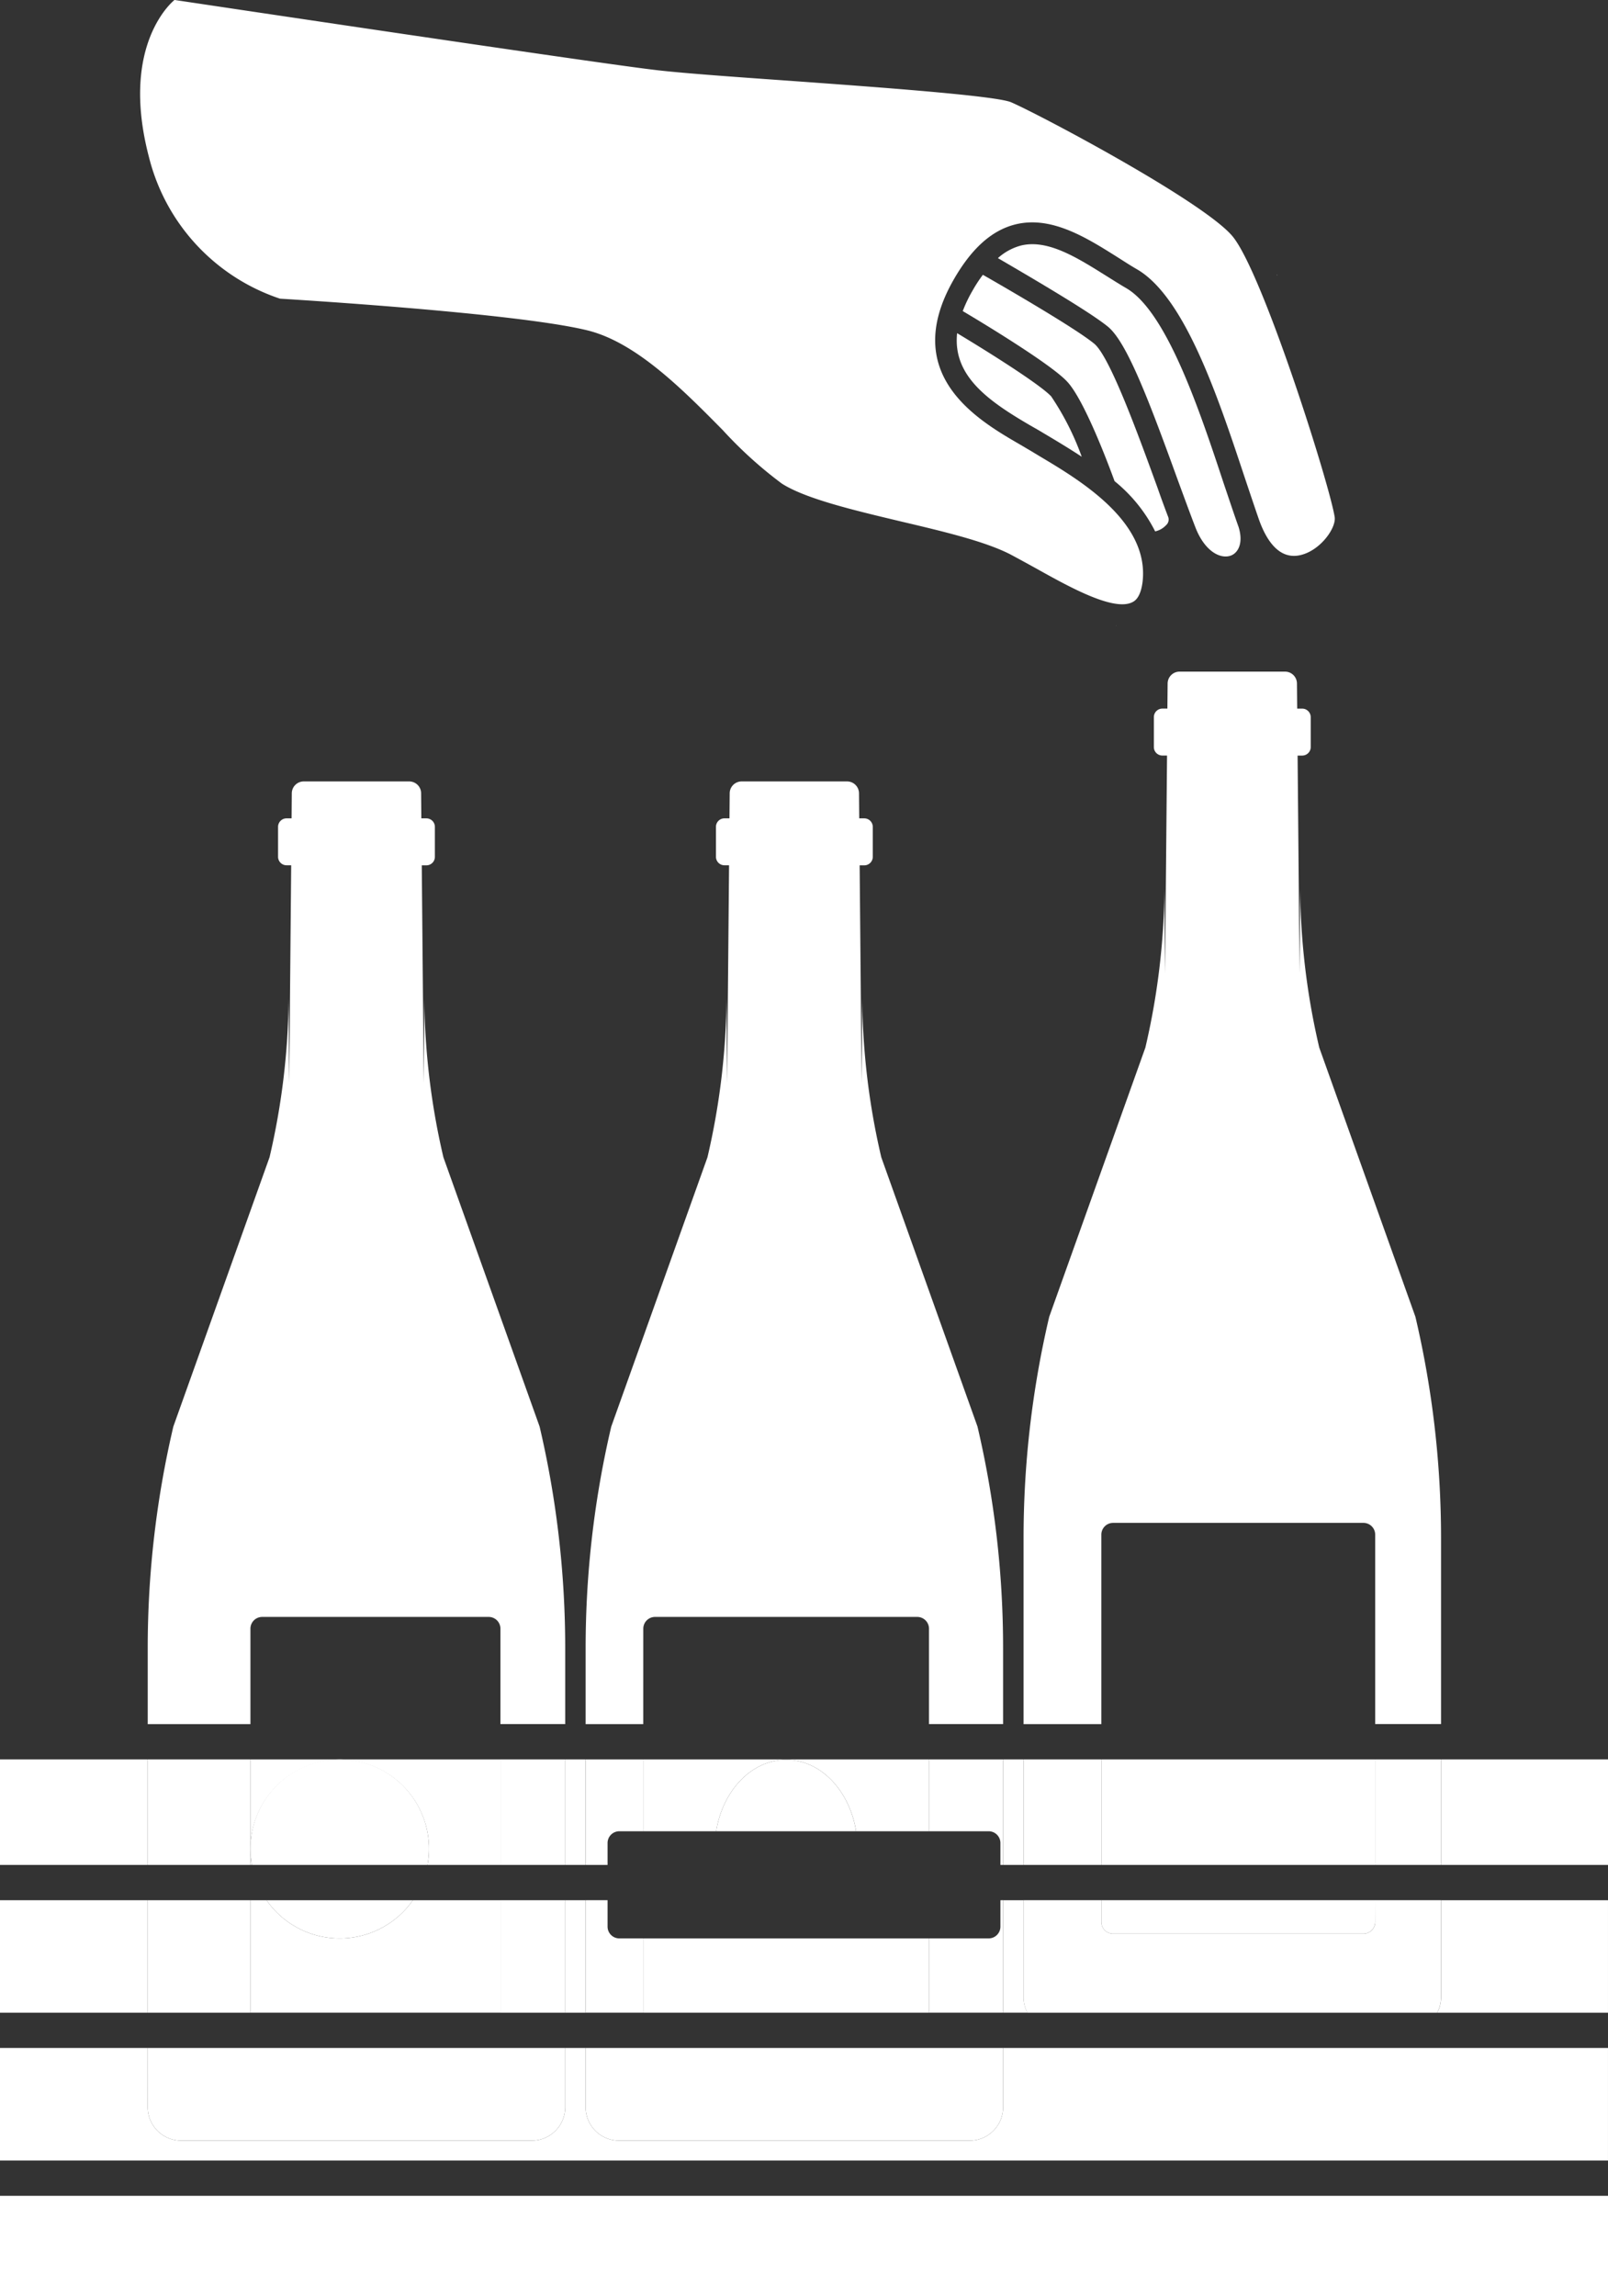
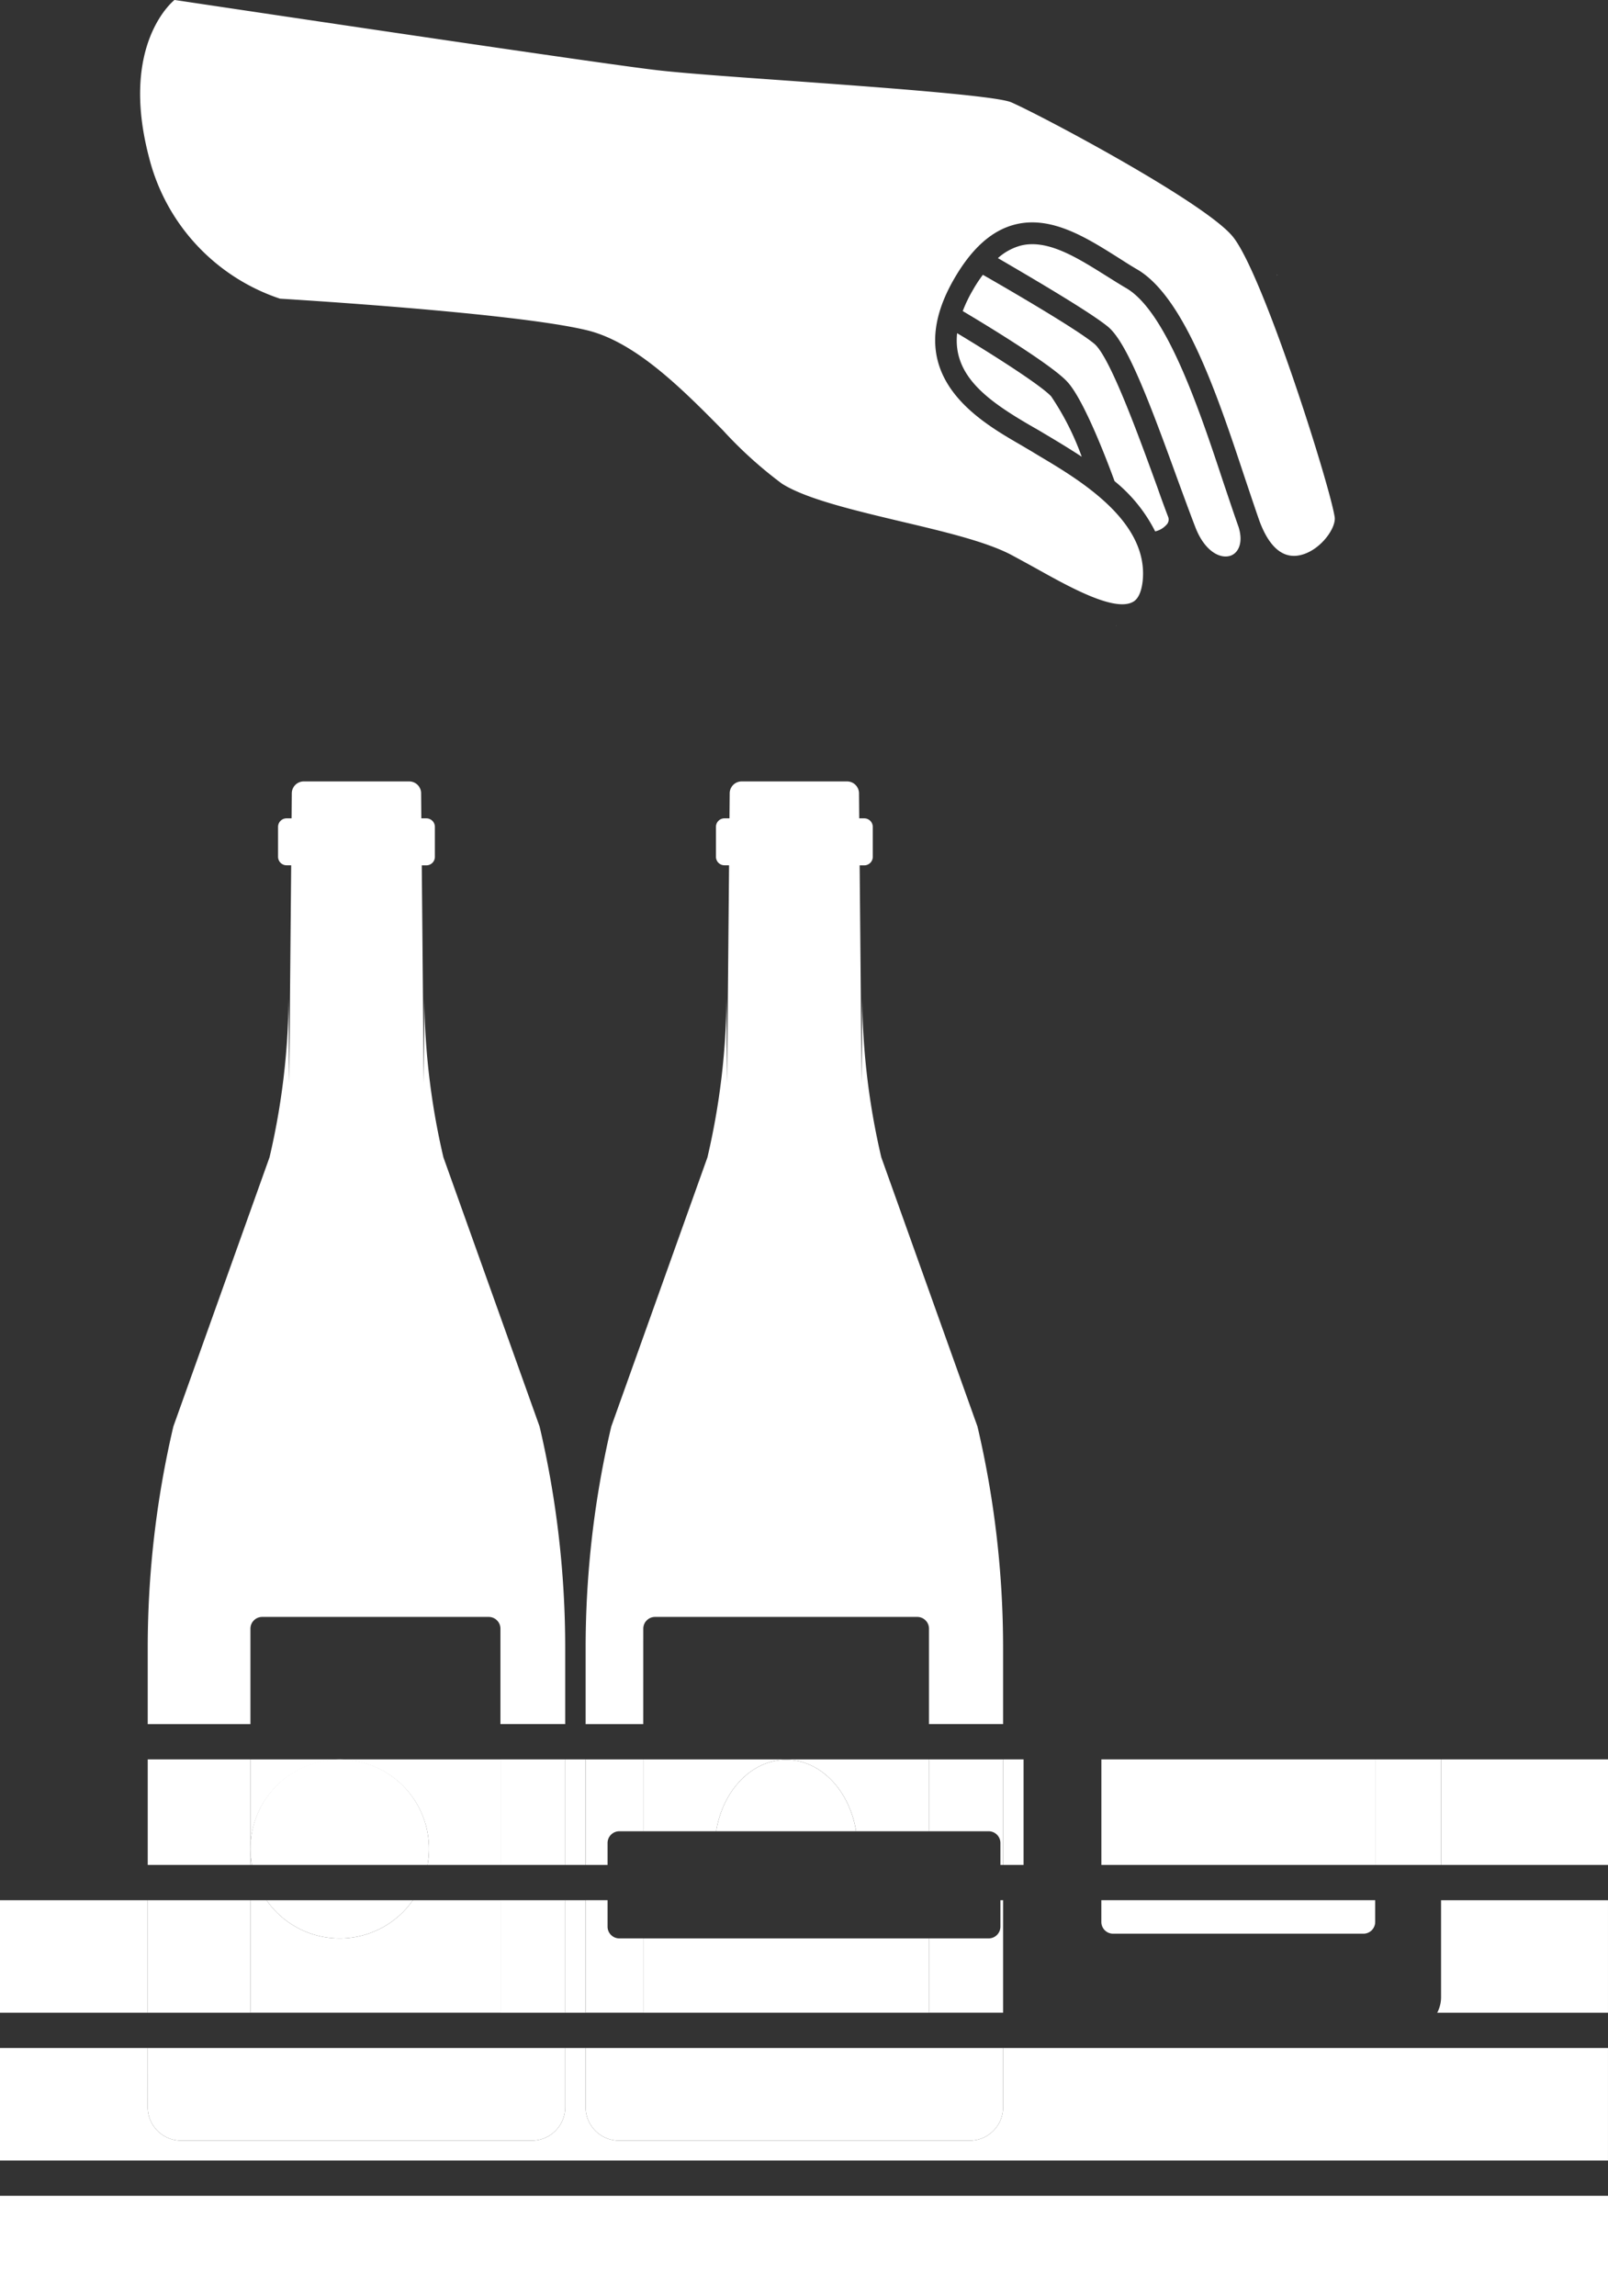
<svg xmlns="http://www.w3.org/2000/svg" width="136.719" height="195.184" viewBox="0 0 136.719 195.184">
  <rect x="0" y="0" width="136.719" height="195.184" fill="#333333" stroke="none" />
  <g id="Group_390" data-name="Group 390" transform="translate(-425.159 -136.919)">
    <path id="Path_8439" data-name="Path 8439" d="M479.854,275.372a1,1,0,0,1,1-1h22.292a1,1,0,0,1,1,1v8.109h6.3V277a82.39,82.39,0,0,0-2.177-18.811l-8.179-22.89a61.31,61.31,0,0,1-1.622-13.479l-.051,7.161-.167-18.5h.395a.724.724,0,0,0,.721-.721v-2.552a.724.724,0,0,0-.721-.721h-.431l-.019-2.14a1.014,1.014,0,0,0-1.013-1h-8.968a1.015,1.015,0,0,0-1.013,1l-.019,2.139h-.429a.722.722,0,0,0-.72.721v2.548a.722.722,0,0,0,.72.721h.394l-.167,18.5-.049-7.163A61.432,61.432,0,0,1,485.31,235.3l-8.179,22.89A82.335,82.335,0,0,0,474.952,277v6.484h4.9Z" fill="#fff" />
-     <path id="Path_8440" data-name="Path 8440" d="M518.8,267.377a1,1,0,0,1,1-1h21.283a1,1,0,0,1,1,1v16.1h5.6V267.667a82.34,82.34,0,0,0-2.18-18.811l-8.177-22.89a61.182,61.182,0,0,1-1.622-13.479l-.051,7.163-.167-18.5h.394a.723.723,0,0,0,.722-.721v-2.549a.725.725,0,0,0-.722-.721h-.429l-.02-2.146a1.015,1.015,0,0,0-1.015-1h-8.966a1.015,1.015,0,0,0-1.014,1l-.02,2.144h-.43a.723.723,0,0,0-.72.721v2.549a.722.722,0,0,0,.72.721h.4l-.17,18.507-.05-7.163a61.307,61.307,0,0,1-1.622,13.479l-8.177,22.89a82.228,82.228,0,0,0-2.18,18.811v15.814H518.8Z" fill="#fff" />
    <path id="Path_8441" data-name="Path 8441" d="M446.452,275.372a1,1,0,0,1,1-1h19.256a1,1,0,0,1,1,1v8.109h5.507V277a82.39,82.39,0,0,0-2.177-18.811l-8.179-22.89a61.31,61.31,0,0,1-1.622-13.479l-.05,7.161-.167-18.5h.394a.722.722,0,0,0,.72-.721v-2.552a.722.722,0,0,0-.72-.721h-.431l-.019-2.14a1.013,1.013,0,0,0-1.013-1h-8.968a1.016,1.016,0,0,0-1.014,1l-.018,2.139h-.429a.724.724,0,0,0-.721.721v2.548a.724.724,0,0,0,.721.721h.395l-.167,18.5-.05-7.163a61.432,61.432,0,0,1-1.622,13.479l-8.179,22.89A82.394,82.394,0,0,0,437.719,277v6.484h8.733Z" fill="#fff" />
    <rect id="Rectangle_546" data-name="Rectangle 546" width="14.194" height="8.973" transform="translate(547.684 286.481)" fill="#fff" />
    <rect id="Rectangle_547" data-name="Rectangle 547" width="136.719" height="8.521" transform="translate(425.159 323.583)" fill="#fff" />
    <rect id="Rectangle_548" data-name="Rectangle 548" width="12.561" height="9.563" transform="translate(425.159 298.454)" fill="#fff" />
    <path id="Path_8442" data-name="Path 8442" d="M547.684,306.719a2.822,2.822,0,0,1-.328,1.3h14.521v-9.562H547.684Z" fill="#fff" />
    <path id="Path_8443" data-name="Path 8443" d="M510.447,316.049a2.841,2.841,0,0,1-2.841,2.841H477.792a2.841,2.841,0,0,1-2.84-2.841v-5.033h-1.737v5.033a2.841,2.841,0,0,1-2.84,2.841H440.561a2.843,2.843,0,0,1-2.842-2.841v-5.033h-12.56v9.567H561.877v-9.567h-51.43Z" fill="#fff" />
-     <rect id="Rectangle_549" data-name="Rectangle 549" width="12.561" height="8.973" transform="translate(425.159 286.481)" fill="#fff" />
    <rect id="Rectangle_550" data-name="Rectangle 550" width="1.736" height="9.563" transform="translate(473.215 298.454)" fill="#fff" />
    <rect id="Rectangle_551" data-name="Rectangle 551" width="1.736" height="8.973" transform="translate(473.215 286.481)" fill="#fff" />
-     <path id="Path_8444" data-name="Path 8444" d="M512.188,298.454h-1.741v9.562h2.068a2.808,2.808,0,0,1-.327-1.3Z" fill="#fff" />
    <rect id="Rectangle_552" data-name="Rectangle 552" width="1.74" height="8.973" transform="translate(510.447 286.481)" fill="#fff" />
    <path id="Path_8445" data-name="Path 8445" d="M477.817,301.7a1,1,0,0,1-1-1v-2.248h-1.865v9.562h4.9V301.7Z" fill="#fff" />
    <path id="Path_8446" data-name="Path 8446" d="M476.817,295.454v-1.862a1,1,0,0,1,1-1h2.037v-6.111h-4.9v8.973Z" fill="#fff" />
    <path id="Path_8447" data-name="Path 8447" d="M509.219,292.592a1,1,0,0,1,1,1v1.862h.228v-8.973h-6.3v6.111Z" fill="#fff" />
    <path id="Path_8448" data-name="Path 8448" d="M474.952,316.049a2.841,2.841,0,0,0,2.84,2.841h29.814a2.841,2.841,0,0,0,2.841-2.841v-5.033H474.952Z" fill="#fff" />
    <path id="Path_8449" data-name="Path 8449" d="M510.219,298.454V300.7a1,1,0,0,1-1,1h-5.073v6.314h6.3v-9.562Z" fill="#fff" />
    <path id="Path_8450" data-name="Path 8450" d="M486.048,292.592c.563-3.465,3.013-6.074,5.952-6.074s5.388,2.609,5.951,6.074h6.2v-6.111H479.854v6.111Z" fill="#fff" />
    <rect id="Rectangle_553" data-name="Rectangle 553" width="24.293" height="6.314" transform="translate(479.854 301.702)" fill="#fff" />
    <path id="Path_8451" data-name="Path 8451" d="M492,286.518c-2.939,0-5.389,2.609-5.952,6.074h11.9C497.388,289.127,494.938,286.518,492,286.518Z" fill="#fff" />
-     <rect id="Rectangle_554" data-name="Rectangle 554" width="6.616" height="8.973" transform="translate(512.188 286.481)" fill="#fff" />
    <rect id="Rectangle_555" data-name="Rectangle 555" width="5.597" height="8.973" transform="translate(542.086 286.481)" fill="#fff" />
-     <path id="Path_8452" data-name="Path 8452" d="M542.086,300.3a1,1,0,0,1-1,1H519.8a1,1,0,0,1-1-1v-1.847h-6.615v8.265a2.808,2.808,0,0,0,.327,1.3h34.841a2.822,2.822,0,0,0,.328-1.3v-8.265h-5.6Z" fill="#fff" />
    <path id="Path_8453" data-name="Path 8453" d="M519.8,301.3h21.283a1,1,0,0,0,1-1v-1.847H518.8V300.3A1,1,0,0,0,519.8,301.3Z" fill="#fff" />
    <rect id="Rectangle_556" data-name="Rectangle 556" width="23.283" height="8.973" transform="translate(518.803 286.481)" fill="#fff" />
    <rect id="Rectangle_557" data-name="Rectangle 557" width="8.732" height="9.563" transform="translate(437.719 298.454)" fill="#fff" />
    <path id="Path_8454" data-name="Path 8454" d="M437.719,316.049a2.843,2.843,0,0,0,2.842,2.841h29.814a2.841,2.841,0,0,0,2.84-2.841v-5.033h-35.5Z" fill="#fff" />
    <rect id="Rectangle_558" data-name="Rectangle 558" width="5.508" height="8.973" transform="translate(467.708 286.481)" fill="#fff" />
    <path id="Path_8455" data-name="Path 8455" d="M446.452,295.454v-8.973h-8.732v8.973Z" fill="#fff" />
    <rect id="Rectangle_559" data-name="Rectangle 559" width="5.508" height="9.563" transform="translate(467.708 298.454)" fill="#fff" />
    <path id="Path_8456" data-name="Path 8456" d="M460.262,298.454a7.581,7.581,0,0,1-12.439,0h-1.371v9.562h21.256v-9.562Z" fill="#fff" />
    <path id="Path_8457" data-name="Path 8457" d="M446.452,294.109v1.345h.126A7.542,7.542,0,0,1,446.452,294.109Z" fill="#fff" />
    <path id="Path_8458" data-name="Path 8458" d="M454.042,286.518a7.561,7.561,0,0,1,7.465,8.936h6.2v-8.973H446.452v7.628A7.591,7.591,0,0,1,454.042,286.518Z" fill="#fff" />
    <path id="Path_8459" data-name="Path 8459" d="M461.507,295.454a7.591,7.591,0,1,0-14.929,0Z" fill="#fff" />
    <path id="Path_8460" data-name="Path 8460" d="M454.042,301.7a7.576,7.576,0,0,0,6.22-3.246H447.823A7.576,7.576,0,0,0,454.042,301.7Z" fill="#fff" />
    <path id="Path_8461" data-name="Path 8461" d="M448.966,162.309c.809.052,19.995,1.2,26.109,2.687,4.14,1.007,8.088,4.993,11.549,8.5a35.607,35.607,0,0,0,5.015,4.536c2.038,1.3,6.164,2.272,10.144,3.221,3.656.862,7.114,1.688,9.256,2.781.668.355,1.4.758,2.188,1.191,2.8,1.564,6.621,3.7,8.216,2.883.173-.086.708-.362.87-1.789.532-5.063-5.288-8.554-8.77-10.623l-.71-.429-.941-.555c-3.6-2.085-10.279-5.949-5.636-14.04,1.521-2.647,3.241-4.182,5.238-4.676,3.059-.758,6.052,1.131,8.7,2.8.563.356,1.118.719,1.657,1.028,4.051,2.371,6.863,10.833,9.112,17.606.45,1.339.866,2.586,1.247,3.684.586,1.632,1.669,3.47,3.58,2.979,1.677-.426,3-2.322,2.847-3.234-.459-2.864-6.185-20.964-8.723-23.9-2.553-2.969-16.256-10.245-18.77-11.34-1.285-.565-11.49-1.3-18.936-1.838-4.826-.34-9.371-.664-11.555-.941-5.8-.7-40.3-5.873-40.656-5.924,0,0-4.714,3.669-2.172,13.361A17.037,17.037,0,0,0,448.966,162.309Z" fill="#fff" />
    <path id="Path_8462" data-name="Path 8462" d="M533.753,160.287l-.037-.043.06.12Z" fill="#fff" />
    <path id="Path_8463" data-name="Path 8463" d="M520.1,190.1l-.06-.015.046.023Z" fill="#fff" />
    <path id="Path_8464" data-name="Path 8464" d="M506.538,165.243c-.385,3.626,2.621,5.752,6.273,7.874.35.2.683.386.988.573l.7.417c.8.479,1.7,1.025,2.633,1.639a23.215,23.215,0,0,0-2.6-5.135C513.548,169.57,509.133,166.8,506.538,165.243Z" fill="#fff" />
    <path id="Path_8465" data-name="Path 8465" d="M526.8,181.755c.773,1.992,2.078,2.712,2.994,2.4.642-.228,1.1-1.079.673-2.443-.394-1.1-.808-2.358-1.261-3.693-2.031-6.148-4.832-14.568-8.272-16.594-.564-.327-1.139-.694-1.719-1.056-2.463-1.541-4.981-3.144-7.269-2.572a4.77,4.77,0,0,0-1.94,1.064c2.293,1.342,7.751,4.511,9.357,5.832s3.473,6.235,5.941,13.046C525.848,179.217,526.364,180.631,526.8,181.755Z" fill="#fff" />
    <path id="Path_8466" data-name="Path 8466" d="M523.376,182.092a1.8,1.8,0,0,0,.932-.533.63.63,0,0,0,.179-.683l0,0c-.3-.785-.611-1.631-.916-2.507-1.613-4.434-4.045-11.137-5.376-12.232-1.578-1.3-7.45-4.706-9.468-5.857a11.813,11.813,0,0,0-.866,1.324,11.672,11.672,0,0,0-.845,1.761c1.991,1.177,7.546,4.56,8.863,5.981,1.462,1.532,3.544,7.1,4.045,8.475A13.071,13.071,0,0,1,523.376,182.092Z" fill="#fff" />
  </g>
</svg>